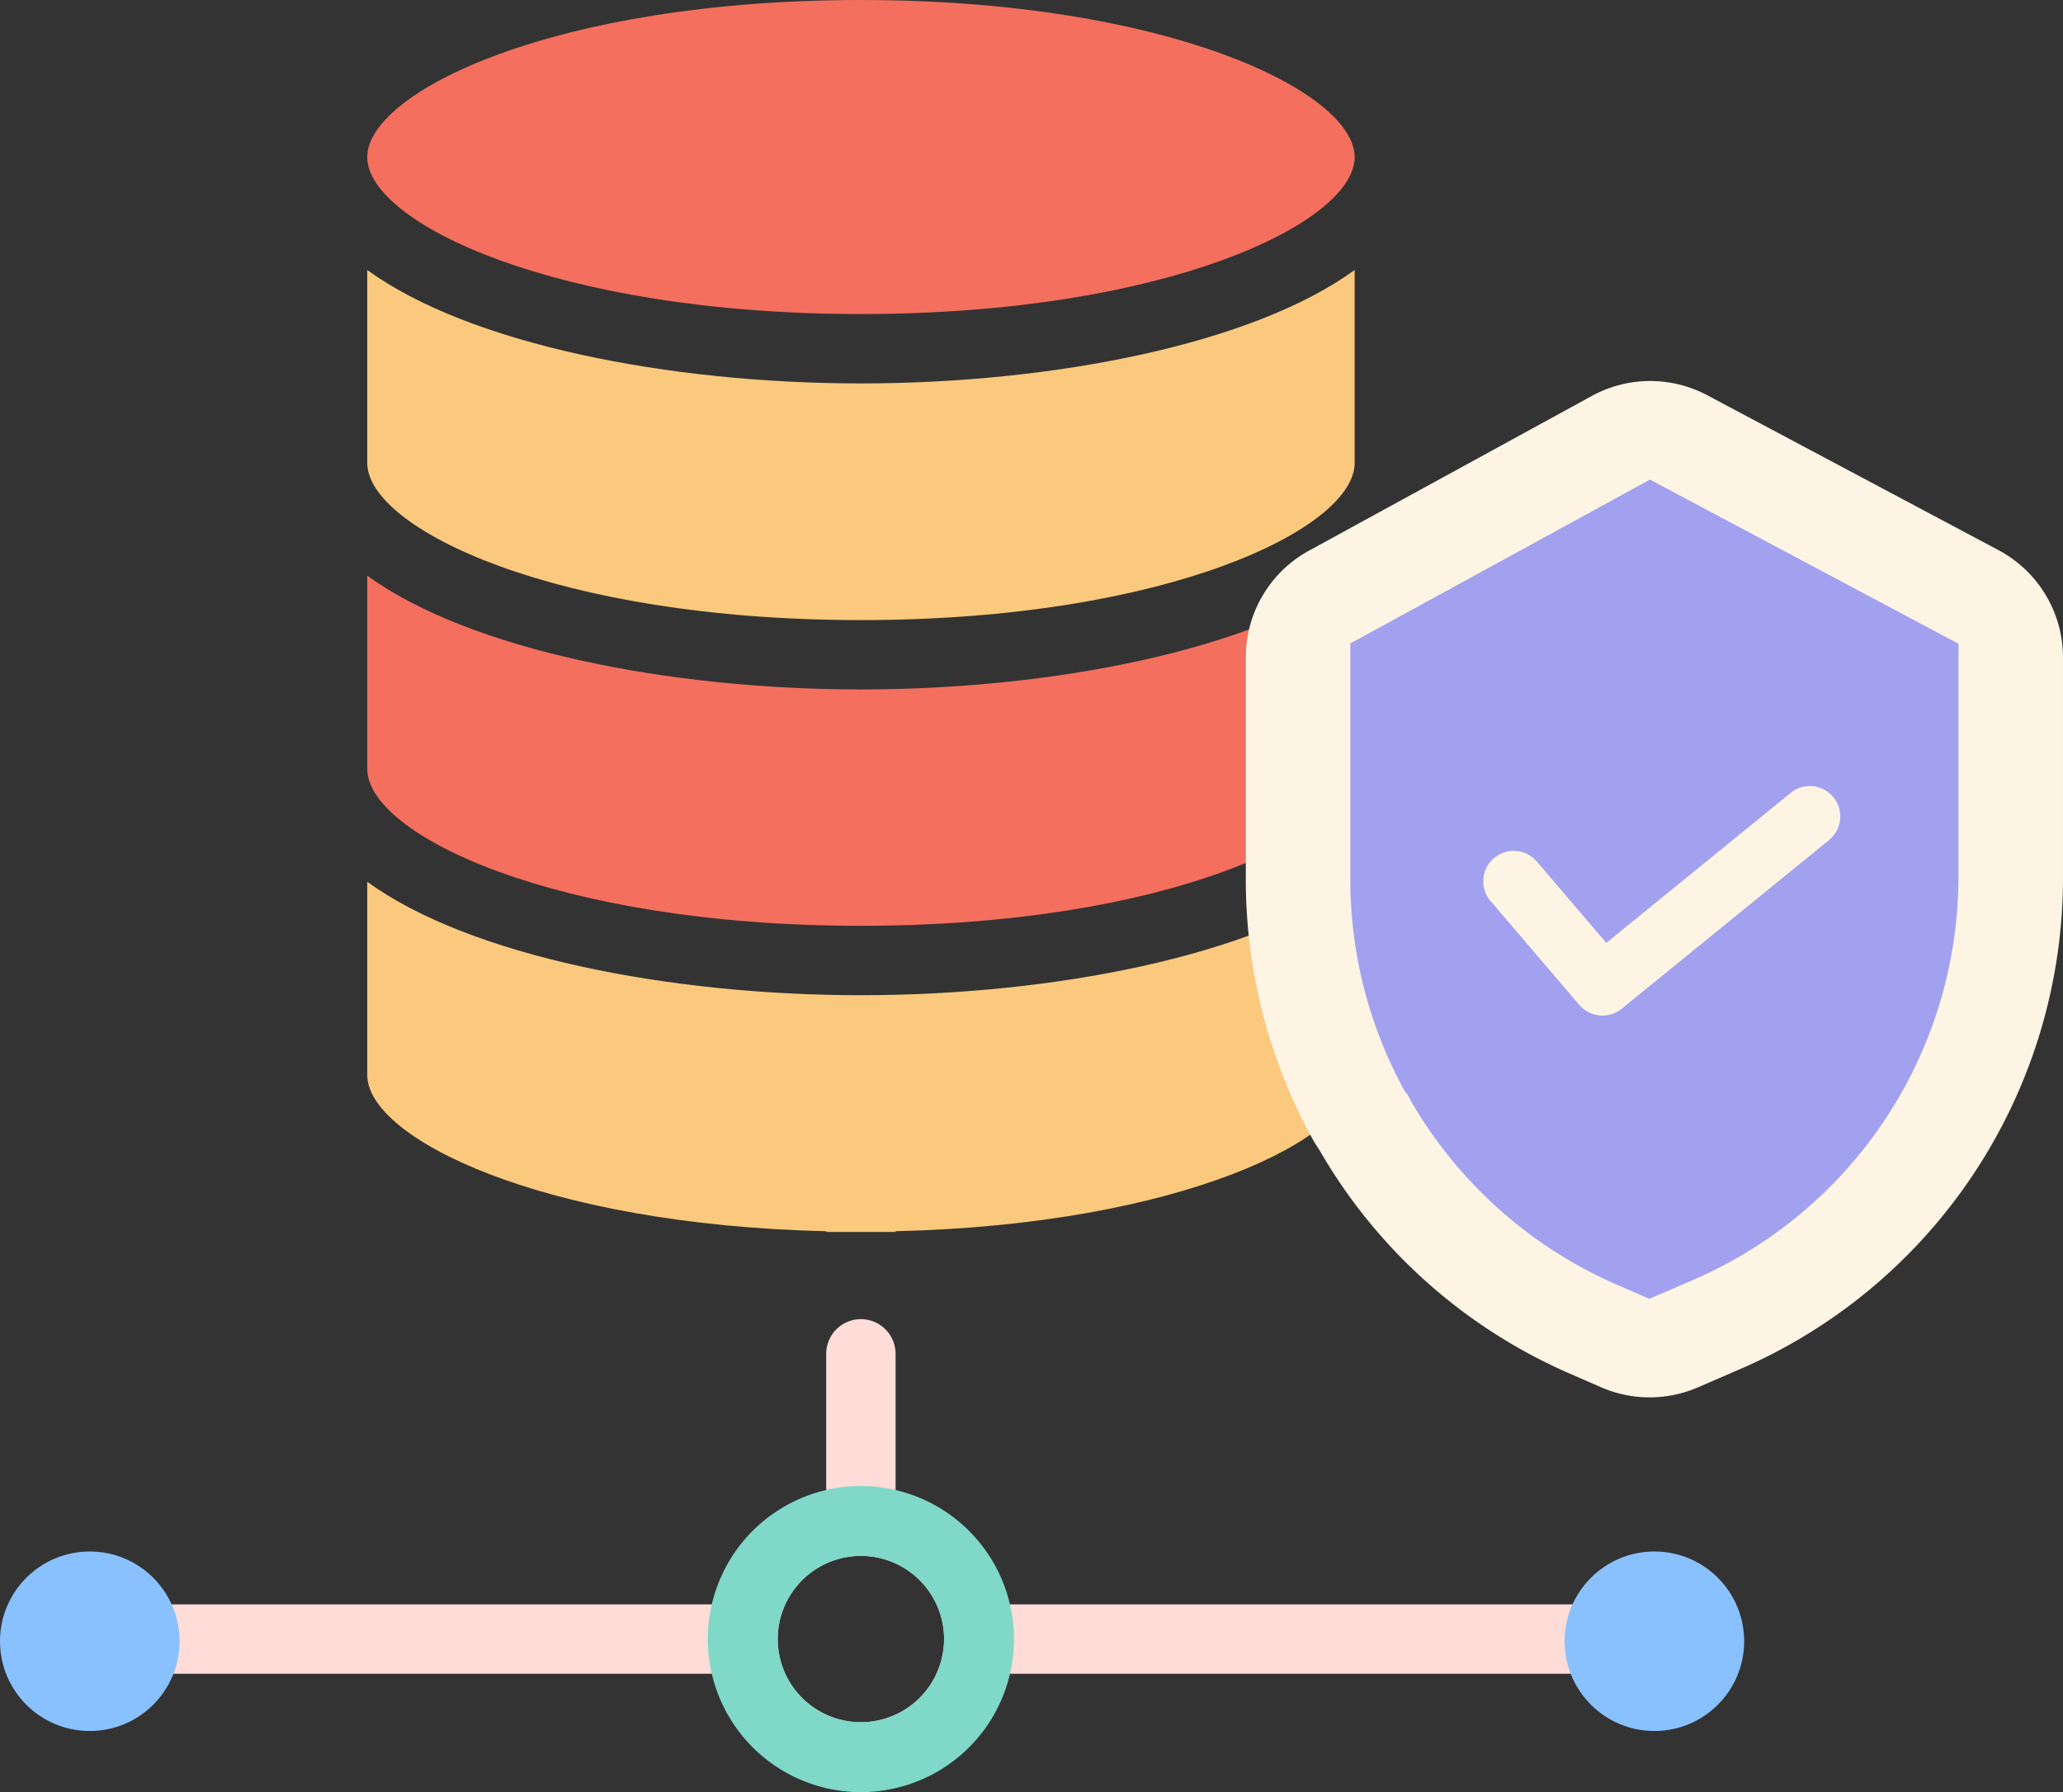
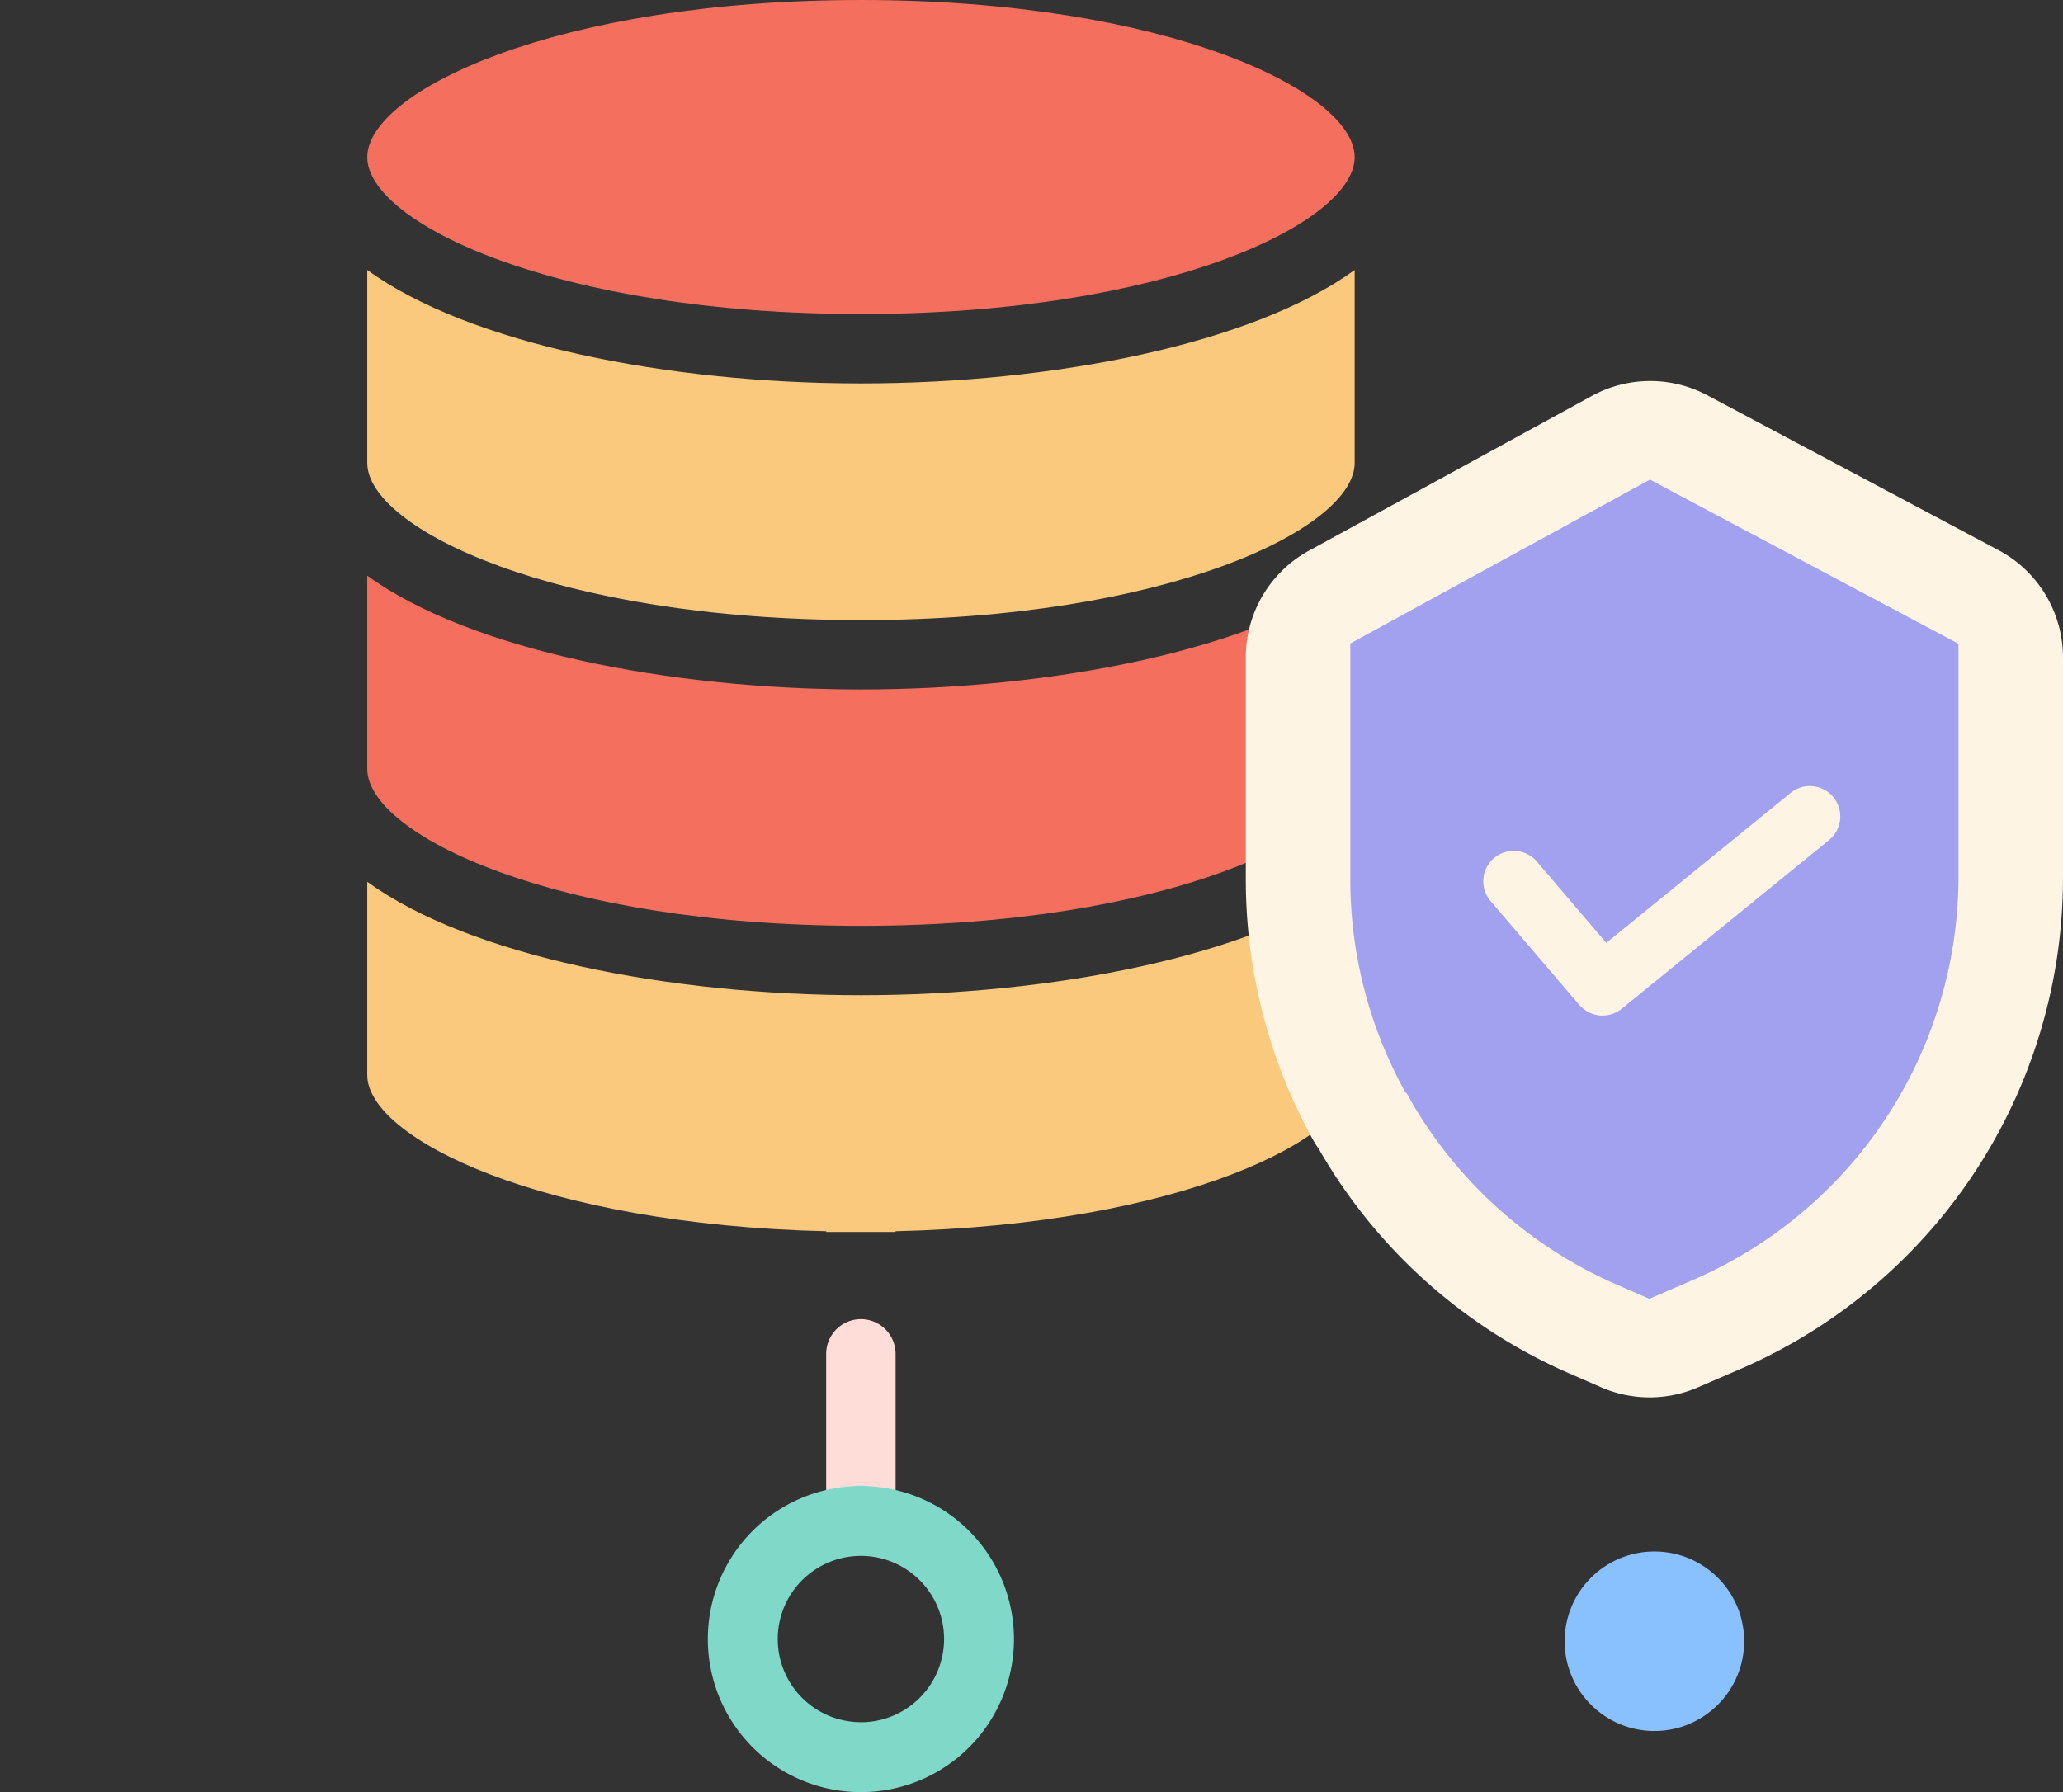
<svg xmlns="http://www.w3.org/2000/svg" width="200" height="173.77" viewBox="0 0 200 173.77">
  <rect x="0" y="0" width="200" height="173.77" fill="#333333" stroke="none" />
  <defs>
    <style>.a{fill:#fedcd8;}.b{fill:#f46f5e;}.c{fill:#fac97d;}.d{fill:#7fd8c8;}.e{fill:#fdf4e4;}.f{fill:#a1a1ef;}.g{fill:#89c1ff;}</style>
  </defs>
  <g transform="translate(-1187.255 -2159.57)">
    <path class="a" d="M3.365,0H20.157a.719.719,0,0,1,.719.719V6.01a.719.719,0,0,1-.719.719H3.365A3.365,3.365,0,0,1,0,3.365v0A3.365,3.365,0,0,1,3.365,0Z" transform="translate(1274.079 2287.482) rotate(90)" />
-     <path class="a" d="M1274.921,2554.074a14.8,14.8,0,0,0-11.007,11.007h-61.348a3.365,3.365,0,0,0,0,6.729h61.348a14.75,14.75,0,0,0,28.743,0H1354a3.365,3.365,0,1,0,0-6.729h-61.345a14.8,14.8,0,0,0-11.007-11.007m-3.365,22.435a8.063,8.063,0,1,1,8.063-8.064A8.073,8.073,0,0,1,1278.285,2576.509Z" transform="translate(-7.569 -249.945)" />
    <g transform="translate(1222.859 2159.57)">
      <path class="b" d="M1332.264,2190.021c29.677,0,47.88-8.883,47.88-15.208,0-6.359-18.2-15.242-47.88-15.242-29.643,0-47.846,8.883-47.846,15.242C1284.418,2181.138,1302.621,2190.021,1332.264,2190.021Z" transform="translate(-1284.418 -2159.57)" />
      <path class="c" d="M1332.264,2264.958c29.677,0,47.88-8.883,47.88-15.242v-18.707c-9.892,7.2-29.273,11-47.88,11-18.573,0-37.954-3.8-47.846-11v18.707C1284.418,2256.075,1302.621,2264.958,1332.264,2264.958Z" transform="translate(-1284.418 -2204.831)" />
      <path class="b" d="M1332.264,2345.854c29.677,0,47.88-8.849,47.88-15.208V2311.9c-9.892,7.2-29.273,11.036-47.88,11.036-18.573,0-37.954-3.836-47.846-11.036v18.741C1284.418,2337,1302.621,2345.854,1332.264,2345.854Z" transform="translate(-1284.418 -2256.084)" />
      <path class="c" d="M1332.264,2403.894c-18.573,0-37.954-3.8-47.846-11v18.741c0,6.115,16.861,14.508,44.507,15.147,0,.024-.014.044-.014.069h6.729c0-.025-.013-.045-.014-.07,27.664-.642,44.517-9.033,44.517-15.146v-18.741C1370.251,2400.092,1350.871,2403.894,1332.264,2403.894Z" transform="translate(-1284.418 -2307.395)" />
    </g>
    <g transform="translate(1255.877 2303.661)">
      <path class="d" d="M1389.364,2552.795a14.84,14.84,0,1,0,14.839,14.84A14.858,14.858,0,0,0,1389.364,2552.795Zm0,22.9a8.063,8.063,0,1,1,8.063-8.064A8.073,8.073,0,0,1,1389.364,2575.7Z" transform="translate(-1374.524 -2552.795)" />
    </g>
    <path class="e" d="M1589.831,2276.794l-28.235-15.021a11.783,11.783,0,0,0-11.19.065l-27.42,15a11.784,11.784,0,0,0-6.129,10.338v21.761a52.126,52.126,0,0,0,6.447,24.911,11.752,11.752,0,0,0,.66,1.062l0,0a51.846,51.846,0,0,0,24.258,21.709l3.069,1.339a11.781,11.781,0,0,0,9.388.016l3.606-1.56.061-.026a51.917,51.917,0,0,0,31.733-47.914V2287.2A11.785,11.785,0,0,0,1589.831,2276.794Z" transform="translate(-208.825 -63.877)" />
    <path class="f" d="M1573.555,2286.479l-29.047,15.889v23.014a42.584,42.584,0,0,0,5.281,20.408,3.1,3.1,0,0,1,.577.907,42.79,42.79,0,0,0,19.878,17.8l3.251,1.418,3.82-1.651c.007,0,.008,0,.016-.009a42.639,42.639,0,0,0,26.134-39.318v-22.542Zm17.371,34.948h0l-20.108,16.36c-.028.022-.057.042-.086.064s-.066.051-.1.074-.079.052-.119.077-.067.043-.1.062-.086.045-.13.067-.066.035-.1.051-.092.039-.139.057a.849.849,0,0,1-.1.037c-.033.009-.1.032-.152.048l-.091.027c-.053.014-.11.025-.164.036l-.083.018c-.06.01-.12.017-.18.023l-.069.009c-.086.008-.17.011-.25.011a2.914,2.914,0,0,1-.317-.017.733.733,0,0,1-.09-.014c-.073-.01-.147-.021-.223-.037-.036-.008-.074-.019-.11-.03-.066-.017-.13-.034-.2-.054-.04-.013-.079-.031-.117-.045-.06-.024-.119-.044-.179-.072s-.082-.042-.122-.063-.11-.055-.162-.087-.082-.054-.122-.082-.1-.065-.148-.1-.079-.066-.118-.1a1.7,1.7,0,0,1-.13-.115c-.04-.041-.074-.075-.11-.114s-.067-.068-.1-.1l-8.634-10.112a2.949,2.949,0,0,1,4.485-3.829l6.764,7.924,17.873-14.543a2.95,2.95,0,0,1,4.148.421h0a2.948,2.948,0,0,1-.425,4.147l0,0Z" transform="translate(-226.344 -80.405)" />
-     <circle class="g" cx="8.703" cy="8.703" r="8.703" transform="translate(1187.255 2310.009)" />
    <circle class="g" cx="8.703" cy="8.703" r="8.703" transform="translate(1338.94 2310.009)" />
  </g>
</svg>